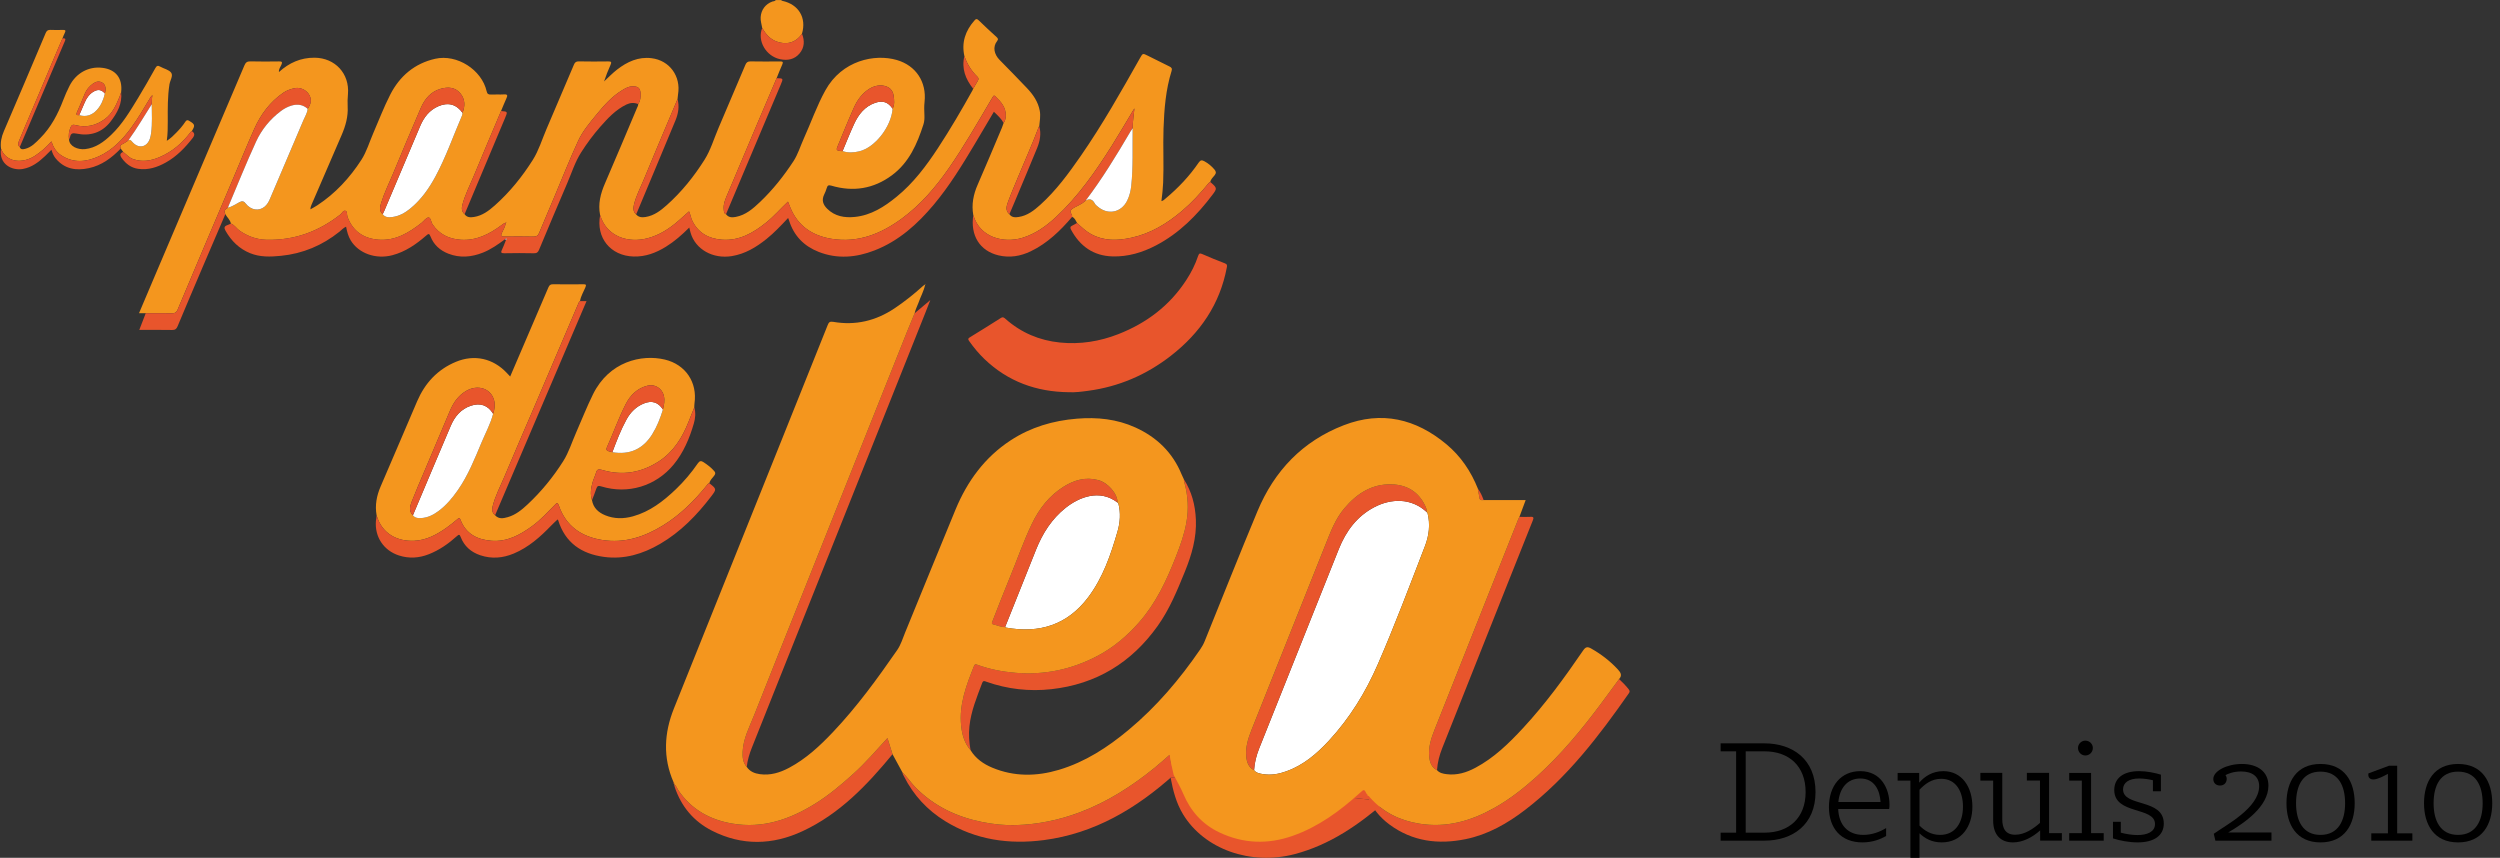
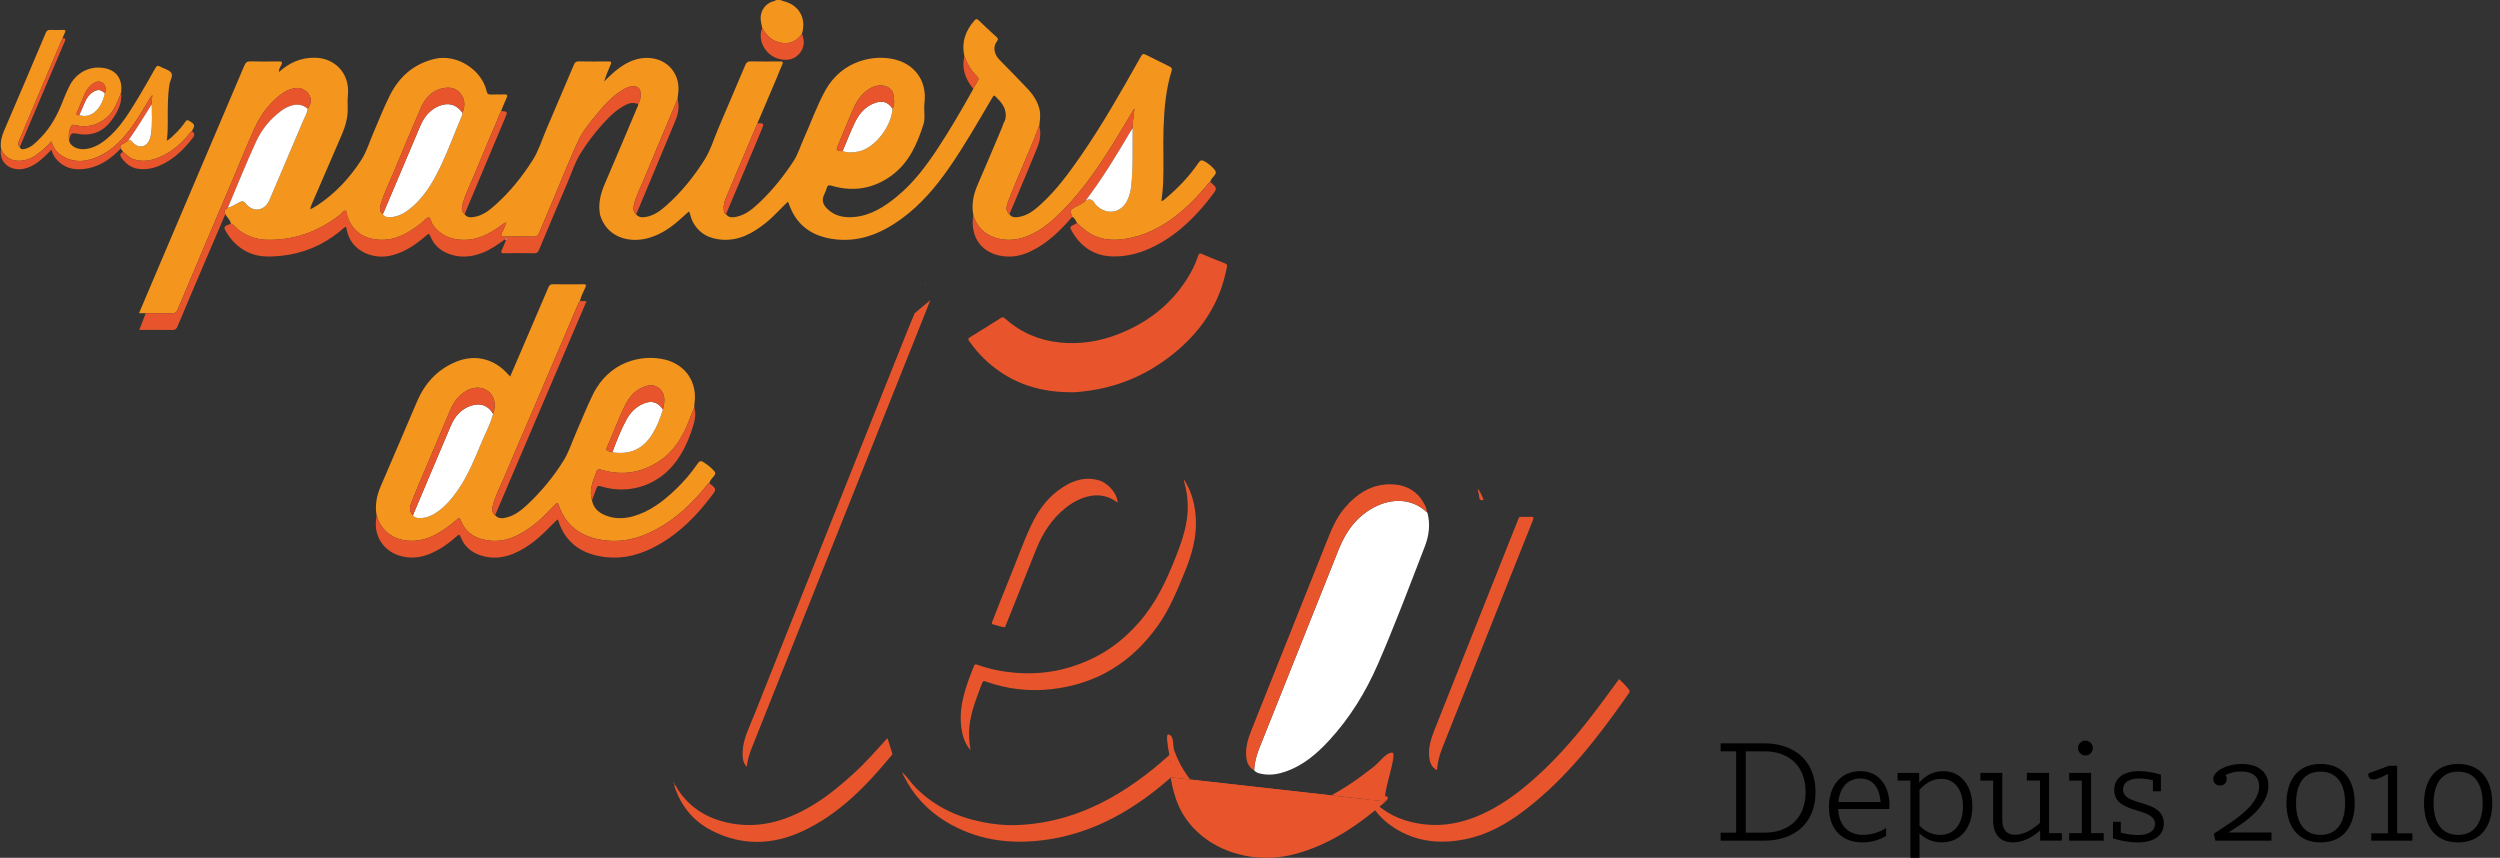
<svg xmlns="http://www.w3.org/2000/svg" version="1.1" id="Calque_1" x="0px" y="0px" width="751.132px" height="257.727px" viewBox="127.763 386.998 751.132 257.727">
  <rect x="127.763" y="386.998" width="751.132" height="257.727" fill="#333333" stroke="none" />
  <g>
    <path d="M644.728,637.174h4.657v-24.436h-4.657v-2.398h13.153c8.497,0,15.359,4.799,15.359,14.641   c0,9.793-6.863,14.592-15.359,14.592h-13.153V637.174z M657.929,637.174c7.393,0,12.337-4.465,12.337-12.193   c0-7.777-4.945-12.242-12.337-12.242h-5.665v24.436H657.929L657.929,637.174z" />
    <path d="M677.271,629.492c0-6.434,3.648-10.801,9.409-10.801c6.337,0,8.785,5.375,8.785,10.033c0,0.383,0,0.912-0.098,1.344   h-15.313c0.19,4.799,2.88,7.777,7.537,7.777c2.544,0,4.943-0.865,6.863-2.064v2.4c-1.774,1.008-4.128,1.92-7.104,1.92   C680.823,640.102,677.271,635.779,677.271,629.492z M680.104,627.955h12.673c-0.192-3.504-1.824-7.057-6.097-7.057   C682.791,620.898,680.488,623.828,680.104,627.955z" />
    <path d="M697.909,646.82h3.841v-25.297h-3.841v-2.305h6.48v2.928c1.632-1.873,3.983-3.457,7.249-3.457   c5.665,0,8.736,4.85,8.736,10.658c0,5.953-3.265,10.752-9.218,10.752c-2.928,0-5.041-1.152-6.672-2.736v9.457h4.417v2.305h-10.993   V646.82L697.909,646.82z M704.487,624.26v10.801c1.44,1.439,3.408,2.785,6.192,2.785c4.561,0,6.865-3.697,6.865-8.498   c0-4.367-1.97-8.354-6.529-8.354C708.038,620.994,706.071,622.629,704.487,624.26z" />
    <path d="M726.614,633.523v-12h-3.84v-2.305h6.577v13.922c0,2.783,1.008,4.656,3.889,4.656c2.832,0,5.424-1.777,7.44-3.555v-12.721   h-3.938v-2.303h6.673v18.096h3.842v2.256h-6.529v-3.07c-2.352,2.111-5.232,3.602-8.161,3.602   C728.918,640.102,726.614,637.893,726.614,633.523z" />
    <path d="M749.461,637.316h3.792v-15.793h-3.792v-2.305h6.575v18.098h3.792v2.256h-10.367V637.316z M754.31,609.521   c1.248,0,2.256,1.008,2.256,2.209c0,1.248-1.008,2.256-2.256,2.256c-1.2,0-2.208-1.008-2.208-2.256   C752.102,610.529,753.11,609.521,754.31,609.521z" />
    <path d="M762.613,638.9v-4.992h2.354v3.266c1.392,0.383,3.312,0.719,4.991,0.719c2.93,0,5.28-0.959,5.28-3.313   c0-5.279-12.241-2.734-12.241-10.225c0-3.457,2.594-5.666,7.489-5.666c2.304,0,4.8,0.529,6.529,1.057v4.992h-2.4v-3.313   c-1.15-0.287-2.784-0.527-4.128-0.527c-3.168,0-4.849,1.295-4.849,3.266c0,5.375,12.241,2.641,12.241,10.271   c0,3.6-2.881,5.664-7.873,5.664C767.509,640.102,764.677,639.572,762.613,638.9z" />
    <path d="M792.9,637.51c3.744-2.688,13.633-7.777,13.633-14.307c0-2.881-2.063-4.416-5.425-4.416c-2.4,0-3.984,0.721-4.704,1.104   c0.24,0.289,0.384,0.672,0.384,1.104c0,1.105-0.72,2.018-2.016,2.018c-1.344,0-2.016-0.912-2.016-1.969   c0-2.398,4.081-4.512,8.593-4.512c4.656,0,7.969,2.256,7.969,6.527c0,6.289-7.201,11.186-12.097,14.064h13.009v2.447h-16.85   L792.9,637.51z" />
    <path d="M814.74,628.342c0-6.436,2.979-11.811,10.227-11.811c7.296,0,10.271,5.375,10.271,11.811c0,6.336-2.977,11.76-10.271,11.76   C817.717,640.102,814.74,634.678,814.74,628.342z M832.357,628.342c0-5.33-2.063-9.506-7.392-9.506s-7.347,4.176-7.347,9.506   c0,5.23,2.018,9.504,7.347,9.504C830.293,637.846,832.357,633.572,832.357,628.342z" />
    <path d="M840.228,637.365h4.992v-17.857c-1.104,0.576-3.072,1.68-4.368,1.68c-1.104,0-1.68-0.672-1.488-1.824l6.192-2.303h2.448   v20.305h4.561v2.209h-12.337V637.365L840.228,637.365z" />
    <path d="M856.066,628.342c0-6.436,2.979-11.811,10.225-11.811c7.299,0,10.273,5.375,10.273,11.811   c0,6.336-2.977,11.76-10.273,11.76C859.043,640.102,856.066,634.678,856.066,628.342z M873.684,628.342   c0-5.33-2.063-9.506-7.393-9.506c-5.328,0-7.346,4.176-7.346,9.506c0,5.23,2.018,9.504,7.346,9.504   C871.618,637.846,873.684,633.572,873.684,628.342z" />
  </g>
  <g>
    <path fill="#F4961E" d="M356.772,395.414c-0.17-1.09-0.546-2.141-0.47-3.275c0.146-2.17,1.445-3.926,3.489-4.67   c0.351-0.127,0.803-0.053,1.043-0.445h1.68c0.053,0.182,0.195,0.207,0.358,0.244c4.87,1.07,7.258,5.094,5.847,9.846   c-1.935,2.906-4.871,3.367-7.614,2.365C359.085,398.738,357.814,397.199,356.772,395.414" />
    <path fill="#F4961E" d="M171.547,481.104h-2.019c1.662-3.916,3.261-7.691,4.865-11.463c8.938-20.984,17.88-41.967,26.792-62.963   c0.379-0.895,0.796-1.27,1.815-1.24c2.874,0.08,5.752,0.053,8.629,0.014c0.868-0.012,1.033,0.189,0.682,1.008   c-0.301,0.703-0.869,1.348-0.727,2.205c-0.052,0.008-0.104,0.018-0.156,0.023c0.019,0.004,0.041,0.02,0.054,0.014   c0.032-0.014,0.061-0.037,0.09-0.059c3.043-2.766,6.553-4.346,10.728-4.307c6.153,0.055,10.533,4.795,10.008,10.934   c-0.104,1.24-0.16,2.479-0.088,3.707c0.18,3.066-0.643,5.896-1.839,8.66c-3.011,6.955-6.013,13.914-9.021,20.871   c-0.17,0.395-0.334,0.791-0.324,1.385c0.688-0.4,1.396-0.773,2.063-1.211c5.437-3.568,9.763-8.271,13.251-13.674   c1.561-2.414,2.388-5.299,3.55-7.971c1.688-3.877,3.189-7.854,5.113-11.609c2.844-5.559,7.294-9.361,13.497-10.771   c6.521-1.479,13.993,3.271,15.469,9.766c0.18,0.781,0.498,1.016,1.276,0.975c1.314-0.066,2.642,0.047,3.955-0.039   c1.105-0.068,1.085,0.344,0.718,1.152c-0.576,1.27-1.09,2.568-1.631,3.855c-2.752,6.539-5.536,13.064-8.243,19.621   c-1.184,2.867-2.64,5.635-3.405,8.668c-0.26,1.029-0.136,1.957,0.704,2.699c0.706,1.025,1.771,0.992,2.794,0.836   c2.52-0.387,4.476-1.867,6.306-3.496c4.48-3.982,8.231-8.641,11.405-13.676c1.767-2.801,2.749-6.094,4.067-9.174   c2.765-6.457,5.528-12.916,8.26-19.389c0.303-0.723,0.646-1.031,1.479-1.018c2.958,0.064,5.918,0.051,8.876,0.01   c0.896-0.014,1.021,0.229,0.666,1.02c-0.729,1.623-1.383,3.275-1.952,4.994c1.304-1.205,2.507-2.469,3.885-3.539   c3.063-2.381,6.43-3.939,10.401-3.441c5.422,0.678,8.843,5.43,7.944,10.848c-0.076,0.471-0.105,0.945-0.157,1.424   c-0.723,1.717-1.443,3.436-2.164,5.152c-2.636,6.273-5.307,12.531-7.887,18.828c-1.054,2.574-2.394,5.041-3.049,7.77   c-0.244,1.018-0.278,2.053,0.616,2.854c0.778,0.98,1.844,1.004,2.933,0.826c2.518-0.414,4.467-1.906,6.288-3.529   c4.479-3.986,8.223-8.652,11.394-13.688c1.806-2.865,2.788-6.25,4.135-9.404c2.71-6.35,5.431-12.691,8.107-19.057   c0.325-0.779,0.712-1.078,1.575-1.063c2.957,0.059,5.916,0.041,8.874,0.01c0.796-0.008,0.989,0.168,0.64,0.941   c-0.609,1.342-1.13,2.725-1.688,4.088c-1.921,4.51-3.851,9.018-5.762,13.531c-2.968,7.008-5.921,14.021-8.884,21.033   c-0.685,1.613-1.462,3.199-1.236,5.041c0.064,0.521,0.06,1.057,0.677,1.271c0.758,1.035,1.849,1.016,2.916,0.813   c3.016-0.564,5.225-2.51,7.339-4.525c3.836-3.654,7.121-7.799,10.01-12.213c1.335-2.043,2.056-4.486,3.072-6.738   c2.186-4.836,3.934-9.875,6.498-14.525c5.002-9.063,14.852-11.064,21.467-9.15c5.789,1.674,9.016,6.643,8.346,12.59   c-0.146,1.303-0.105,2.635-0.041,3.949c0.047,0.969-0.006,1.938-0.293,2.824c-1.892,5.885-4.328,11.479-9.502,15.299   c-5.496,4.059-11.6,5.025-18.129,3.104c-0.885-0.262-1.188-0.102-1.424,0.709c-0.195,0.689-0.48,1.357-0.792,2.002   c-0.801,1.66-0.291,3.016,0.927,4.217c2.332,2.303,5.25,2.77,8.318,2.459c4.893-0.496,8.846-3.045,12.539-6.059   c5.05-4.111,8.898-9.254,12.441-14.648c3.705-5.646,7.104-11.479,10.392-17.371c0.076-0.139,0.116-0.295,0.173-0.443   c0.465-0.785,0.916-1.574,1.391-2.354c0.285-0.471,0.291-0.855-0.14-1.27c-1.809-1.734-3.062-3.828-3.889-6.186   c-0.896-4.066,0.284-7.545,2.962-10.623c0.473-0.539,0.743-0.707,1.357-0.098c1.727,1.715,3.539,3.338,5.326,4.986   c0.387,0.355,0.644,0.664,0.211,1.195c-1.436,1.777-0.901,4.049,0.729,5.701c2.771,2.813,5.536,5.635,8.253,8.5   c1.83,1.932,3.316,4.084,3.814,6.783c0.285,1.564-0.022,3.098-0.15,4.643c-0.053,0.059-0.127,0.107-0.152,0.18   c-1.855,5.002-4.078,9.854-6.102,14.787c-1.059,2.576-2.176,5.131-3.137,7.742c-0.453,1.23-0.892,2.611,0.412,3.717   c0.705,1.033,1.771,0.99,2.791,0.834c2.604-0.396,4.606-1.955,6.483-3.646c4.754-4.287,8.513-9.416,12.136-14.641   c6.565-9.461,12.203-19.484,17.86-29.5c0.805-1.424,0.805-1.422,2.271-0.688c2.18,1.088,4.35,2.191,6.539,3.25   c0.641,0.309,0.889,0.604,0.648,1.367c-1.75,5.615-2.213,11.408-2.418,17.254c-0.189,5.432,0.123,10.859-0.113,16.289   c-0.08,1.834-0.277,3.654-0.521,5.563c0.604-0.148,0.947-0.543,1.325-0.859c3.757-3.145,7.106-6.674,9.868-10.727   c0.543-0.799,0.979-0.807,1.732-0.395c1.18,0.643,2.17,1.479,3.029,2.496c0.479,0.57,0.549,1.031,0.051,1.68   c-0.498,0.646-1.181,1.201-1.34,2.076c-0.257,0.043-0.398,0.215-0.557,0.408c-2.424,2.971-5.004,5.781-7.938,8.266   c-4.5,3.807-9.41,6.791-15.258,8.051c-4.156,0.895-8.202,1.023-12.075-1.111c-1.598-0.879-2.876-2.125-4.191-3.34   c-0.395-0.688-0.648-1.49-1.479-1.826c-0.028-0.232,0.021-0.523-0.101-0.691c-0.771-1.066-0.209-1.586,0.727-2.088   c1.107-0.6,2.298-1.072,3.251-1.938c0.063-0.063,0.13-0.127,0.192-0.189l-0.018,0.02c1.268-0.744,2.121-0.316,2.77,0.912   c0.195,0.369,0.588,0.65,0.922,0.934c3.035,2.58,7.055,1.73,8.803-1.855c0.674-1.381,1.037-2.854,1.203-4.365   c0.633-5.777,0.346-11.578,0.438-17.371c-0.004-1.883,0.334-3.744,0.537-5.971c-0.271,0.432-0.354,0.555-0.432,0.682   c-2.117,3.516-4.177,7.064-6.362,10.537c-4.869,7.734-10.086,15.213-16.83,21.479c-2.938,2.729-6.162,5.029-10.076,6.217   c-5.43,1.646-12.748,0.027-14.719-6.865c-0.56-3.178,0.025-6.158,1.313-9.098c2.5-5.701,4.889-11.451,7.314-17.186   c0.188-0.438,0.323-0.896,0.483-1.348c0.435-0.646,0.63-1.357,0.653-2.137c0.085-2.59-1.469-4.285-3.163-5.916   c-0.267-0.26-0.466-0.254-0.655,0.072c-0.2,0.348-0.423,0.68-0.625,1.021c-4.069,6.906-8.043,13.871-12.623,20.465   c-4.007,5.77-8.527,11.066-14.225,15.229c-6.246,4.563-13.105,7.328-21.021,6.055c-5.759-0.928-10.158-3.832-12.436-9.439   c-0.229-0.561-0.448-1.125-0.694-1.74c-2.281,2.135-4.23,4.426-6.578,6.303c-3.885,3.109-8.054,5.521-13.271,5.129   c-3.902-0.295-7.009-1.93-8.851-5.576c-0.467-0.926-0.579-1.959-1.024-2.932c-1.089,0.967-2.12,1.896-3.165,2.811   c-2.735,2.396-5.754,4.338-9.293,5.268c-5.724,1.498-12.254-0.342-14.262-6.979c-0.669-3.355,0.14-6.451,1.473-9.525   c3.264-7.533,6.428-15.111,9.628-22.676c0.152-0.359,0.381-0.705,0.34-1.127c0.641-0.93,0.76-2.014,0.729-3.072   c-0.05-1.723-0.814-2.348-2.532-2.264c-1.16,0.059-2.129,0.619-3.083,1.205c-3.075,1.889-5.43,4.564-7.674,7.307   c-2.017,2.459-4.117,4.943-5.452,7.824c-2.477,5.348-4.639,10.836-6.933,16.268c-1.61,3.816-3.242,7.625-4.826,11.451   c-0.341,0.822-0.812,1.109-1.711,1.092c-2.913-0.063-5.83-0.043-8.745-0.012c-0.9,0.012-1.154-0.188-0.735-1.088   c0.45-0.965,1.015-1.898,1.178-2.982c0.057-0.092,0.114-0.182,0.163-0.271c0.004-0.008-0.054-0.045-0.083-0.068   c-0.041,0.102-0.083,0.201-0.124,0.305c-0.5,0.066-0.854,0.387-1.241,0.674c-3.661,2.715-7.581,4.732-12.326,4.383   c-3.481-0.258-6.363-1.627-8.374-4.598c-0.478-0.705-0.53-2.09-1.241-2.078c-0.712,0.016-1.39,1.068-2.108,1.631   c-3.771,2.938-7.76,5.389-12.81,5.041c-4.571-0.316-7.854-2.584-9.425-6.896c-0.227-0.619,0.049-1.617-0.643-1.803   c-0.63-0.168-1.02,0.752-1.54,1.16c-6.503,5.104-13.823,7.771-22.146,7.563c-2.976-0.076-5.588-1.035-8.023-2.697   c-0.959-0.652-1.532-1.752-2.664-2.17c-0.214-1.15-1.167-1.865-1.676-2.844c-0.512-0.93-0.073-1.488,0.739-1.902   c1.255-0.313,2.31-1.057,3.432-1.639c0.813-0.422,1.255-0.486,1.922,0.354c1.627,2.047,3.969,2.367,5.679,0.979   c0.765-0.619,1.236-1.441,1.616-2.336c3.355-7.881,6.733-15.752,10.064-23.643c0.474-1.123,1.174-2.178,1.276-3.443   c1.005-1.402,1.375-2.852,0.347-4.422c-0.855-1.307-2.601-2.107-4.143-1.809c-1.258,0.246-2.463,0.662-3.533,1.398   c-3.989,2.752-6.771,6.51-8.719,10.867c-2.225,4.984-4.277,10.045-6.411,15.068c-2.834,6.678-5.676,13.35-8.506,20.023   c-2.721,6.424-5.441,12.844-8.132,19.275c-0.334,0.797-0.812,1.035-1.644,1.02C176.823,481.072,174.185,481.104,171.547,481.104    M380.919,432.391c1.633,0.58,3.293,0.465,4.931,0.092c4.764-1.09,9.664-7.338,10.106-12.818c0.64-1.24,0.498-2.58,0.313-3.863   c-0.131-0.92-0.51-1.822-1.392-2.414c-1.545-1.037-3.85-0.951-5.748,0.188c-2.287,1.373-3.771,3.434-4.819,5.777   c-1.706,3.813-3.261,7.695-4.869,11.551c-0.483,1.162-0.397,1.297,0.878,1.475C380.518,432.402,380.721,432.387,380.919,432.391    M266.729,420.896c0.822-2.059,0.808-4.066-0.641-5.832c-1.541-1.883-3.646-2-5.798-1.424c-3.064,0.816-4.915,3.07-6.109,5.813   c-2.848,6.543-5.584,13.137-8.331,19.723c-1.226,2.941-2.66,5.805-3.6,8.857c-0.351,1.129-0.621,2.357,0.49,3.32   c0.762,1.021,1.86,0.992,2.932,0.852c2.083-0.277,3.841-1.289,5.437-2.607c3.198-2.643,5.545-5.967,7.49-9.572   c3.172-5.879,5.345-12.201,7.984-18.314C266.689,421.465,266.683,421.17,266.729,420.896" />
    <path fill="#F4961E" d="M276.517,541.813c1.098,1.215,2.469,0.939,3.771,0.572c2.371-0.664,4.236-2.195,5.992-3.836   c4.139-3.867,7.708-8.246,10.718-13.006c1.642-2.604,2.579-5.646,3.829-8.494c1.697-3.871,3.246-7.814,5.115-11.602   c4.864-9.846,14.583-12.066,21.545-10.424c6.258,1.48,9.854,6.848,8.939,13.172c-0.056,0.396-0.041,0.795-0.059,1.193   c-0.571,1.436-1.146,2.869-1.715,4.305c-1.896,4.799-4.536,9.074-8.959,11.939c-5.252,3.402-10.949,4.354-17.001,2.566   c-0.988-0.293-1.534-0.301-1.843,0.807c-0.266,0.955-0.739,1.852-1.014,2.805c-0.52,1.793-0.815,3.613-0.207,5.457   c0.386,2.334,1.928,3.701,3.973,4.545c2.723,1.121,5.538,1.094,8.337,0.318c5.075-1.412,9.103-4.527,12.831-8.082   c2.493-2.377,4.707-5.002,6.659-7.836c0.552-0.803,1.008-0.818,1.743-0.332c1.172,0.771,2.282,1.604,3.204,2.676   c0.376,0.438,0.366,0.771,0.047,1.254c-0.52,0.783-1.349,1.373-1.529,2.375c-0.409,0.047-0.565,0.373-0.796,0.656   c-3.782,4.684-8.016,8.885-13.179,12.051c-5.587,3.426-11.571,5.396-18.202,4.346c-6.242-0.986-10.904-4.137-13.04-10.344   c-0.367-1.064-0.636-0.781-1.207-0.207c-2.223,2.234-4.338,4.586-6.912,6.447c-3.623,2.621-7.472,4.693-12.119,4.336   c-4.252-0.326-7.693-2.033-9.315-6.307c-0.238-0.625-0.404-0.631-0.883-0.229c-1.099,0.922-2.204,1.842-3.374,2.666   c-2.903,2.043-6.007,3.703-9.639,3.873c-4.898,0.232-9.662-1.938-11.306-7.627c-0.555-3.053,0.008-5.928,1.231-8.754   c3.68-8.5,7.289-17.031,10.946-25.541c2.34-5.441,6.1-9.529,11.619-11.832c5.571-2.324,11.196-1.064,15.33,3.342   c0.297,0.316,0.596,0.631,1,1.061c1.36-3.17,2.672-6.232,3.988-9.297c2.506-5.83,5.026-11.652,7.503-17.496   c0.299-0.705,0.662-0.938,1.414-0.928c3.039,0.043,6.079,0.037,9.119,0.006c0.727-0.008,0.891,0.139,0.597,0.855   c-0.57,1.393-1.396,2.689-1.646,4.211c-0.308,0.164-0.394,0.463-0.521,0.764c-1.459,3.449-2.939,6.893-4.409,10.334   c-2.924,6.855-5.838,13.711-8.768,20.564c-2.993,6.998-6.045,13.971-8.981,20.992c-1.257,3.008-2.817,5.9-3.602,9.098   C275.503,540.229,275.665,541.131,276.517,541.813 M311.741,522.865c5.204,0.879,9.221-0.943,11.993-5.4   c1.435-2.305,2.406-4.83,3.21-7.418c0.341-1.35,0.605-2.684,0.286-4.098c-0.501-2.213-2.659-3.635-4.864-3.094   c-3.132,0.768-5.217,2.844-6.622,5.596c-2.141,4.186-3.692,8.637-5.633,12.91c-0.313,0.693-0.086,1.059,0.593,1.236   C311.049,522.689,311.396,522.775,311.741,522.865 M251.818,541.82c0.68,0.877,1.655,0.896,2.61,0.826   c1.937-0.137,3.597-1,5.125-2.137c2.304-1.713,4.111-3.887,5.748-6.225c3.145-4.484,5.131-9.549,7.23-14.551   c1.174-2.787,2.637-5.463,3.394-8.418c0.475-1.336,0.653-2.715,0.279-4.088c-0.977-3.572-4.956-4.822-8.445-2.742   c-2.38,1.418-3.812,3.547-4.854,6.029c-2.515,5.984-5.058,11.959-7.585,17.938c-1.301,3.082-2.647,6.146-3.858,9.266   C250.935,539.074,250.498,540.563,251.818,541.82" />
    <path fill="#E8552C" d="M448.847,504.838c-9.689-0.109-18.229-3.184-25.297-9.953c-1.734-1.66-3.26-3.514-4.646-5.479   c-0.341-0.48-0.291-0.727,0.201-1.027c3.128-1.93,6.256-3.857,9.354-5.834c0.647-0.414,0.977-0.121,1.425,0.275   c4.662,4.139,10.173,6.461,16.313,7.088c6.036,0.617,11.932-0.305,17.602-2.527c8.438-3.313,15.366-8.531,20.354-16.184   c1.488-2.281,2.729-4.705,3.586-7.293c0.271-0.814,0.545-0.873,1.26-0.563c2.24,0.969,4.492,1.918,6.775,2.773   c0.676,0.256,0.715,0.574,0.607,1.146c-2.07,11.143-8.055,19.83-16.877,26.676c-7.338,5.691-15.603,9.258-24.842,10.484   C452.732,504.68,450.807,504.939,448.847,504.838" />
    <path fill="#F4961E" d="M164.774,432.635c-0.246-0.332-0.49-0.666-0.736-0.998c-0.306-0.652-0.134-1.063,0.552-1.361   c0.563-0.248,1.063-0.645,1.592-0.975c0.124-0.064,0.285-0.098,0.261-0.293l-0.021,0.021c0.562-0.1,0.811,0.289,1.132,0.652   c1.854,2.104,4.378,1.598,5.262-1.055c0.174-0.523,0.273-1.078,0.352-1.625c0.401-2.893,0.194-5.801,0.196-8.701   c0.042-0.906,0.02-1.813,0.2-2.727c-0.299,0.244-0.491,0.494-0.65,0.766c-1.82,3.041-3.6,6.107-5.691,8.979   c-2.617,3.592-5.635,6.754-9.727,8.629c-3.803,1.742-7.654,2.146-11.386-0.316c-1.479-0.979-2.337-2.414-2.895-4.154   c-1.577,1.768-3.209,3.215-5.062,4.404c-3.557,2.285-8.528,2.037-10.082-2.211c-0.236-1.83,0.111-3.529,0.85-5.238   c4.231-9.82,8.405-19.668,12.573-29.516c0.294-0.695,0.667-0.973,1.425-0.936c1.235,0.063,2.479,0.037,3.718,0.008   c0.697-0.018,1.004,0.113,0.603,0.863c-0.279,0.525-0.467,1.1-0.694,1.652c-0.413,0.947-0.834,1.893-1.237,2.844   c-2.747,6.479-5.489,12.963-8.234,19.443c-1.146,2.711-2.324,5.406-3.432,8.135c-0.292,0.721-0.771,1.541,0.054,2.275   c0.317,0.82,0.973,0.68,1.595,0.529c1.93-0.465,3.205-1.871,4.53-3.195c3.263-3.254,5.318-7.229,6.946-11.477   c0.556-1.449,1.178-2.883,1.886-4.264c1.973-3.854,5.745-5.904,9.827-5.42c4.084,0.48,6.156,3.143,5.683,7.295   c-0.196,0.561-0.364,1.133-0.594,1.682c-0.999,2.398-2.063,4.76-4.237,6.375c-2.709,2.012-5.7,2.721-8.993,1.834   c-0.713-0.193-1.048-0.035-1.359,0.656c-0.546,1.213-0.659,2.439-0.481,3.727c0.114,2.002,2.604,3.1,4.839,2.855   c3.191-0.352,5.611-2.164,7.84-4.287c3.367-3.211,5.702-7.189,8.095-11.107c1.789-2.93,3.475-5.924,5.153-8.918   c0.394-0.703,0.723-0.9,1.463-0.473c1.103,0.641,2.63,0.912,3.298,1.834c0.665,0.918-0.322,2.307-0.51,3.502   c-0.575,3.654-0.521,7.328-0.508,11.004c0.006,1.916-0.001,3.832-0.292,5.957c1.204-0.754,2.049-1.625,2.893-2.488   c0.98-1,1.905-2.055,2.668-3.229c0.339-0.521,0.659-0.627,1.154-0.291c0.064,0.045,0.135,0.086,0.204,0.127   c1.539,0.912,1.623,1.32,0.604,2.947c-0.123,0.1-0.271,0.178-0.364,0.299c-2.48,3.322-5.555,5.938-9.379,7.555   c-2.534,1.072-5.179,1.527-7.903,0.564C166.528,434.363,165.734,433.396,164.774,432.635 M159.271,415.094   c0.424-1.412,0.198-2.57-0.611-3.152c-1.057-0.758-2.098-0.434-2.995,0.211c-1.039,0.746-1.881,1.721-2.393,2.93   c-0.787,1.869-1.524,3.762-2.371,5.604c-0.396,0.867-0.024,0.953,0.666,0.916c2.088,0.625,3.851,0,5.272-1.533   C158.133,418.672,158.854,416.945,159.271,415.094" />
    <path fill="#E8552C" d="M279.734,453.996c-0.164,1.084-0.729,2.021-1.179,2.984c-0.419,0.9-0.165,1.098,0.736,1.088   c2.915-0.033,5.832-0.051,8.746,0.01c0.897,0.021,1.37-0.268,1.71-1.09c1.584-3.828,3.215-7.637,4.827-11.453   c2.294-5.43,4.454-10.92,6.931-16.266c1.335-2.881,3.437-5.365,5.453-7.824c2.245-2.742,4.598-5.418,7.673-7.307   c0.954-0.586,1.923-1.148,3.083-1.205c1.718-0.084,2.484,0.541,2.533,2.264c0.028,1.061-0.089,2.146-0.73,3.07   c-1.215-0.502-2.402-0.418-3.574,0.148c-3.172,1.535-5.521,4.051-7.793,6.635c-2.139,2.434-4.065,5.037-5.804,7.77   c-1.828,2.877-2.831,6.15-4.171,9.256c-2.859,6.631-5.653,13.287-8.44,19.947c-0.316,0.76-0.68,1.086-1.558,1.068   c-2.957-0.066-5.917-0.068-8.874-0.004c-1.086,0.023-1.099-0.289-0.693-1.125c0.453-0.93,0.79-1.912,1.179-2.875   c0.141-0.135,0.239-0.275,0.106-0.475c-0.109,0.076-0.222,0.152-0.333,0.23c-2.128,1.553-4.262,3.092-6.74,4.068   c-3.42,1.352-6.865,1.662-10.355,0.303c-2.497-0.975-4.371-2.646-5.354-5.164c-0.387-0.994-0.657-0.83-1.325-0.25   c-3.002,2.604-6.228,4.844-10.153,5.881c-4.921,1.301-10.107-0.529-12.488-4.441c-0.758-1.244-1.119-2.623-1.398-4.135   c-0.854,0.367-1.386,1.025-2.015,1.527c-5.154,4.113-10.977,6.57-17.558,7.23c-3.15,0.316-6.266,0.432-9.274-0.797   c-3.28-1.338-5.637-3.678-7.376-6.723c-0.485-0.855-0.434-1.365,0.531-1.695c0.374-0.127,0.729-0.316,1.09-0.479   c1.133,0.416,1.706,1.516,2.665,2.168c2.438,1.662,5.049,2.621,8.023,2.695c8.325,0.209,15.645-2.457,22.147-7.561   c0.521-0.408,0.909-1.328,1.539-1.16c0.691,0.184,0.416,1.184,0.644,1.803c1.569,4.313,4.853,6.578,9.424,6.896   c5.05,0.348,9.037-2.105,12.81-5.041c0.722-0.564,1.396-1.615,2.108-1.629c0.711-0.016,0.765,1.371,1.242,2.076   c2.01,2.971,4.892,4.34,8.374,4.598c4.746,0.352,8.666-1.668,12.325-4.383c0.389-0.287,0.742-0.605,1.241-0.676L279.734,453.996z" />
    <g>
      <path fill="#E8552C" d="M544.084,627.799C543.044,625.125,545.88,626.236,544.084,627.799    c-8.069,7.006-16.735,13.02-27.293,15.809c-13.229,3.498-27.171-1.42-33.569-11.936c-2.038-3.35-3.008-7.055-3.767-11.119" />
      <path fill="#E8552C" d="M479.455,620.553c1.398-1.1-2.294-13.332-0.601-12.881c1.857,0.49,1.119,3.18,1.726,4.848    c4.225,11.586,13.049,17.682,25.335,18.533c13.573,0.936,24.294-5.652,34.437-13.551c1.935-1.512,3.753-4.344,5.666-4.379    c1.912-0.037-3.215,12.777-1.933,14.676" />
    </g>
-     <path fill="#E8552C" d="M308.078,451.598c2.006,6.639,8.538,8.479,14.26,6.979c3.539-0.928,6.557-2.871,9.293-5.266   c1.045-0.914,2.076-1.844,3.165-2.813c0.447,0.975,0.559,2.008,1.024,2.932c1.842,3.646,4.946,5.283,8.851,5.578   c5.217,0.395,9.386-2.02,13.271-5.129c2.348-1.877,4.297-4.168,6.578-6.305c0.246,0.617,0.466,1.184,0.694,1.742   c2.278,5.605,6.677,8.51,12.436,9.439c7.916,1.273,14.776-1.492,21.021-6.057c5.697-4.16,10.218-9.459,14.225-15.229   c4.58-6.592,8.555-13.559,12.623-20.463c0.202-0.346,0.425-0.678,0.625-1.021c0.191-0.33,0.391-0.332,0.657-0.076   c1.692,1.633,3.247,3.33,3.163,5.916c-0.025,0.779-0.223,1.492-0.655,2.141c-0.71-1.32-1.797-2.309-2.933-3.387   c-1.965,3.318-3.875,6.588-5.82,9.836c-3.736,6.24-7.527,12.449-12.212,18.045c-4.931,5.887-10.537,10.943-17.822,13.777   c-5.54,2.152-11.178,2.66-16.829,0.426c-4.412-1.742-7.435-4.855-8.857-9.438c-0.067-0.215-0.157-0.422-0.276-0.738   c-2.116,2.252-4.161,4.438-6.499,6.313c-3.087,2.479-6.398,4.479-10.397,5.143c-5.685,0.939-10.941-1.996-12.409-6.99   c-0.144-0.479-0.249-0.971-0.403-1.582c-2.217,2.211-4.465,4.184-7.021,5.766c-2.975,1.836-6.132,3.041-9.709,2.934   C311.175,463.861,306.777,458.426,308.078,451.598" />
    <path fill="#E8552C" d="M419.372,612.396c-1.872-2.133-2.577-4.732-2.847-7.457c-0.627-6.383,1.604-12.162,3.908-17.918   c0.205-0.506,0.465-0.479,0.924-0.313c3.724,1.346,7.559,2.104,11.515,2.43c8.702,0.721,16.874-1.008,24.567-5.041   c4.818-2.525,8.897-5.98,12.502-10.063c5.143-5.816,8.326-12.686,11.125-19.801c1.344-3.414,2.574-6.846,3.188-10.488   c0.652-3.877,0.447-7.68-0.563-11.457c-0.113-0.426-0.252-0.838-0.225-1.285c2.364,3.691,3.422,7.775,3.604,12.117   c0.236,5.471-1.246,10.559-3.279,15.566c-2.307,5.664-4.602,11.314-8.174,16.338c-7.863,11.057-18.464,17.551-31.992,19.043   c-6.636,0.732-13.146-0.006-19.467-2.227c-0.506-0.178-0.972-0.498-1.295,0.359c-1.601,4.256-3.356,8.455-3.832,13.047   C418.785,607.658,418.939,610.029,419.372,612.396" />
    <path fill="#E8552C" d="M240.924,541.852c1.645,5.688,6.406,7.857,11.306,7.629c3.631-0.17,6.734-1.83,9.639-3.875   c1.17-0.824,2.275-1.742,3.374-2.664c0.479-0.404,0.645-0.396,0.883,0.227c1.622,4.271,5.063,5.98,9.315,6.309   c4.647,0.354,8.496-1.717,12.119-4.338c2.574-1.861,4.689-4.213,6.912-6.447c0.571-0.574,0.84-0.855,1.207,0.209   c2.136,6.205,6.798,9.354,13.04,10.342c6.631,1.051,12.615-0.918,18.202-4.344c5.163-3.166,9.396-7.367,13.179-12.051   c0.229-0.283,0.387-0.609,0.796-0.656c2.206,1.738,2.205,1.779,0.542,3.959c-4.301,5.635-9.177,10.662-15.354,14.264   c-5.196,3.029-10.751,4.725-16.829,3.906c-6.776-0.912-11.691-4.242-13.791-11.041c-0.022-0.07-0.089-0.129-0.16-0.225   c-0.643,0.611-1.306,1.201-1.92,1.84c-3.288,3.418-6.799,6.541-11.24,8.406c-3.276,1.377-6.64,1.676-10.054,0.533   c-2.803-0.938-4.86-2.729-5.928-5.52c-0.302-0.785-0.509-0.791-1.093-0.264c-2.537,2.285-5.303,4.234-8.51,5.484   c-2.924,1.143-5.892,1.33-8.908,0.363c-4.597-1.475-7.347-5.578-6.941-10.387C240.757,542.957,240.852,542.406,240.924,541.852" />
    <path fill="#E8552C" d="M538.635,626.084c0.416-0.068,0.521,0.293,0.727,0.521c3.979,4.486,9.021,6.938,14.895,7.877   c8.092,1.291,15.441-0.801,22.432-4.721c4.686-2.627,8.863-5.908,12.84-9.504c7.246-6.557,13.438-14.023,19.252-21.834   c1.826-2.457,3.633-4.932,5.447-7.396c0.996,0.98,2.021,1.938,2.869,3.061c0.285,0.377,0.432,0.682,0.1,1.154   c-9.02,12.912-18.543,25.381-31.178,35.066c-5.367,4.113-11.189,7.445-17.9,8.813c-8.207,1.678-15.992,0.717-22.9-4.404   C542.213,632.492,539.916,629.656,538.635,626.084" />
    <path fill="#E8552C" d="M352.126,617.408c-1.187-1.313-1.313-2.934-1.237-4.568c0.181-3.967,2.051-7.416,3.466-10.992   c5.092-12.865,10.237-25.707,15.361-38.559c5.125-12.852,10.249-25.699,15.374-38.553c5.11-12.811,10.22-25.625,15.336-38.436   c0.695-1.736,1.43-3.457,2.146-5.188c1.495-1.254,2.989-2.508,4.708-3.951c-0.604,1.539-1.105,2.854-1.628,4.158   c-15.142,37.953-30.28,75.904-45.425,113.857c-2.174,5.447-4.347,10.896-6.517,16.35   C352.953,613.428,352.34,615.363,352.126,617.408" />
    <path fill="#E8552C" d="M398.942,619.119c1.474,1.396,2.554,3.123,3.987,4.566c5.543,5.561,12.281,8.758,19.888,10.285   c3.364,0.674,6.778,1.045,10.204,0.936c6.533-0.207,12.861-1.496,18.999-3.783c8.362-3.113,15.75-7.854,22.636-13.436   c1.479-1.199,2.889-2.488,4.539-3.918c0.211,2.197,0.797,4.115,1.207,6.074c-11.217,10.072-23.768,17.566-38.994,19.563   c-10.455,1.369-20.487-0.045-29.644-5.68c-5.398-3.324-9.563-7.816-12.415-13.502C399.173,619.877,398.916,619.551,398.942,619.119   " />
    <path fill="#E8552C" d="M330.302,622.629c0.654,0.404,0.834,1.15,1.228,1.738c3.905,5.824,9.496,8.932,16.274,10.084   c9.159,1.559,17.293-1.266,24.927-6.02c4.138-2.576,7.847-5.701,11.454-8.979c3.609-3.27,6.783-6.936,10.22-10.695   c0.532,1.705,1.022,3.273,1.517,4.848c-7.646,9.277-15.871,17.92-26.987,23.102c-9.047,4.219-18.223,4.463-27.245-0.115   c-5.512-2.801-9.241-7.264-11.214-13.148C330.387,623.182,330.358,622.9,330.302,622.629" />
    <path fill="#E8552C" d="M559.518,618.404c-1.674-0.816-2.174-2.369-2.348-4.023c-0.299-2.857,0.562-5.51,1.604-8.123   c5.563-13.957,11.104-27.926,16.652-41.889c2.824-7.107,5.652-14.221,8.484-21.326c0.104-0.264,0.246-0.506,0.369-0.758   c1.078,0.008,2.16,0.078,3.232-0.002c1.115-0.084,1.117,0.271,0.752,1.176c-2.451,6.061-4.854,12.141-7.27,18.217   c-6.643,16.707-13.279,33.414-19.92,50.123C560.234,613.924,559.668,616.113,559.518,618.404" />
    <path fill="#E8552C" d="M171.547,481.104c2.637,0,5.273-0.029,7.912,0.018c0.832,0.016,1.309-0.225,1.643-1.021   c2.69-6.436,5.411-12.854,8.132-19.273c2.831-6.678,5.675-13.35,8.508-20.023c2.133-5.025,4.187-10.086,6.409-15.07   c1.947-4.357,4.729-8.113,8.721-10.865c1.069-0.738,2.274-1.152,3.531-1.398c1.542-0.301,3.287,0.5,4.144,1.807   c1.029,1.57,0.658,3.02-0.346,4.422c-1.408-1.27-3.031-1.496-4.806-0.984c-1.204,0.346-2.287,0.938-3.282,1.688   c-3.225,2.43-5.745,5.531-7.402,9.133c-3.015,6.551-5.687,13.258-8.5,19.896c-0.813,0.414-1.251,0.975-0.74,1.902   c-2.232,5.199-4.474,10.396-6.694,15.604c-2.564,6.018-5.129,12.035-7.647,18.07c-0.339,0.813-0.727,1.148-1.646,1.131   c-3.234-0.063-6.474-0.023-9.872-0.023C170.276,484.383,170.913,482.742,171.547,481.104" />
    <path fill="#E8552C" d="M420.197,451.596c1.975,6.895,9.289,8.512,14.72,6.867c3.913-1.188,7.138-3.488,10.075-6.219   c6.744-6.264,11.961-13.74,16.83-21.479c2.188-3.471,4.245-7.021,6.362-10.537c0.076-0.127,0.158-0.25,0.432-0.682   c-0.203,2.229-0.541,4.088-0.537,5.971c-0.223,0.326-0.463,0.639-0.66,0.979c-4.178,7.129-8.478,14.178-13.475,20.771l0.021-0.021   c-0.066,0.064-0.133,0.129-0.197,0.191c-0.952,0.863-2.141,1.338-3.25,1.936c-0.934,0.504-1.496,1.021-0.725,2.092   c0.119,0.166,0.068,0.459,0.098,0.689c-3.551,4.162-7.438,7.936-12.438,10.346c-3.079,1.482-6.313,2.021-9.675,1.225   C422.132,462.385,419.247,457.727,420.197,451.596" />
    <path fill="#E8552C" d="M451.367,453.982c1.314,1.215,2.6,2.461,4.191,3.34c3.873,2.135,7.918,2.006,12.075,1.111   c5.848-1.26,10.758-4.244,15.258-8.051c2.936-2.482,5.516-5.295,7.938-8.266c0.158-0.193,0.305-0.365,0.559-0.41   c0.064,0.041,0.143,0.074,0.201,0.129c1.877,1.654,1.896,1.795,0.42,3.744c-4.656,6.146-9.998,11.529-16.91,15.146   c-4.092,2.143-8.447,3.445-13.094,3.311c-5.708-0.164-9.764-3.053-12.437-8.02c-0.308-0.574-0.304-0.934,0.333-1.225   C450.407,454.563,450.882,454.258,451.367,453.982" />
    <path fill="#E8552C" d="M305.631,537.271c-0.609-1.844-0.313-3.664,0.207-5.457c0.272-0.953,0.748-1.852,1.013-2.807   c0.31-1.105,0.854-1.098,1.844-0.807c6.051,1.789,11.749,0.836,17-2.564c4.424-2.865,7.063-7.143,8.96-11.939   c0.568-1.436,1.144-2.871,1.715-4.307c0.467,1.631,0.314,3.287-0.142,4.848c-1.305,4.469-3.085,8.732-6.089,12.373   c-5.322,6.449-13.718,8.99-21.717,6.531c-0.833-0.256-1.211-0.188-1.487,0.66C306.553,534.977,306.07,536.117,305.631,537.271" />
    <path fill="#E8552C" d="M276.517,541.813c-0.852-0.684-1.014-1.586-0.769-2.584c0.781-3.193,2.345-6.09,3.602-9.098   c2.938-7.021,5.988-13.994,8.981-20.992c2.931-6.852,5.845-13.707,8.769-20.563c1.469-3.443,2.949-6.887,4.409-10.336   c0.127-0.301,0.212-0.6,0.521-0.764h1.959C294.796,499.004,285.657,520.408,276.517,541.813" />
    <path fill="#E8552C" d="M128.071,431.672c1.554,4.248,6.525,4.494,10.083,2.211c1.853-1.189,3.482-2.639,5.061-4.404   c0.558,1.74,1.414,3.174,2.895,4.152c3.73,2.465,7.584,2.061,11.386,0.318c4.093-1.875,7.108-5.037,9.727-8.629   c2.093-2.873,3.871-5.938,5.691-8.979c0.159-0.271,0.353-0.521,0.651-0.768c-0.183,0.912-0.159,1.82-0.2,2.729   c-2.288,3.592-4.438,7.271-6.941,10.727l0.021-0.02c-0.087,0.098-0.175,0.193-0.262,0.293c-0.528,0.33-1.027,0.727-1.591,0.973   c-0.687,0.301-0.856,0.711-0.553,1.363c-2.688,2.77-5.703,5.047-9.557,5.879c-3.822,0.828-7.327,0.309-9.992-2.922   c-0.585-0.709-0.954-1.547-1.271-2.598c-0.706,0.699-1.301,1.318-1.927,1.908c-1.91,1.799-3.952,3.363-6.636,3.854   C131.41,438.352,127.336,436.369,128.071,431.672" />
-     <path fill="#E8552C" d="M345.897,451.359c-0.617-0.215-0.611-0.75-0.677-1.271c-0.226-1.842,0.553-3.428,1.236-5.041   c2.963-7.012,5.916-14.025,8.884-21.035c1.911-4.516,3.841-9.021,5.762-13.527c2.038,0.051,2.039,0.051,1.237,1.949   C356.858,425.408,351.378,438.385,345.897,451.359" />
+     <path fill="#E8552C" d="M345.897,451.359c-0.617-0.215-0.611-0.75-0.677-1.271c-0.226-1.842,0.553-3.428,1.236-5.041   c2.963-7.012,5.916-14.025,8.884-21.035c2.038,0.051,2.039,0.051,1.237,1.949   C356.858,425.408,351.378,438.385,345.897,451.359" />
    <path fill="#E8552C" d="M318.846,451.357c-0.896-0.803-0.86-1.838-0.615-2.854c0.655-2.729,1.994-5.195,3.049-7.77   c2.58-6.297,5.25-12.557,7.886-18.83c0.722-1.719,1.441-3.436,2.164-5.154c0.597,2.219,0.229,4.379-0.617,6.422   c-3.869,9.352-7.8,18.676-11.712,28.01C318.97,451.248,318.897,451.301,318.846,451.357" />
    <path fill="#E8552C" d="M267.354,451.354c-0.84-0.74-0.964-1.67-0.704-2.697c0.767-3.033,2.223-5.801,3.405-8.668   c2.707-6.557,5.491-13.084,8.243-19.621c2.021,0.141,2.032,0.145,1.216,2.086C275.464,432.09,271.408,441.721,267.354,451.354" />
    <path fill="#E8552C" d="M356.772,395.414c1.042,1.785,2.313,3.324,4.333,4.063c2.743,1.002,5.681,0.541,7.614-2.365   c0.838,2.123,0.777,4.178-0.74,5.965c-1.518,1.783-3.545,2.166-5.771,1.719C357.915,403.932,355.19,399.229,356.772,395.414" />
    <path fill="#E8552C" d="M164.775,432.635c0.959,0.762,1.753,1.729,2.974,2.16c2.727,0.965,5.37,0.51,7.903-0.563   c3.825-1.619,6.898-4.232,9.378-7.555c0.094-0.121,0.243-0.199,0.366-0.299c0.916,0.627,0.931,1.23,0.222,2.135   c-2.284,2.91-4.818,5.535-8.08,7.34c-2.547,1.41-5.249,2.297-8.227,1.877c-2.146-0.303-3.709-1.488-4.958-3.215   C163.724,433.646,163.729,433.061,164.775,432.635" />
    <path fill="#E8552C" d="M431.043,451.355c-1.308-1.104-0.867-2.484-0.414-3.717c0.961-2.611,2.077-5.166,3.136-7.742   c2.021-4.936,4.244-9.785,6.102-14.787c0.025-0.07,0.103-0.121,0.152-0.18c0.627,2.268,0.205,4.455-0.651,6.551   c-2.173,5.318-4.417,10.607-6.638,15.908C432.175,448.715,431.605,450.033,431.043,451.355" />
    <path fill="#E8552C" d="M148.493,428.947c-0.178-1.285-0.063-2.514,0.48-3.727c0.313-0.691,0.646-0.852,1.36-0.658   c3.293,0.887,6.284,0.18,8.993-1.832c2.175-1.615,3.238-3.977,4.237-6.375c0.229-0.549,0.396-1.121,0.594-1.682   c0.401,3.479-1.191,6.311-3.187,8.877c-2.588,3.332-6.172,4.432-10.252,3.586c-1.167-0.242-1.683-0.08-1.913,1.047   C148.755,428.447,148.601,428.693,148.493,428.947" />
    <path fill="#E8552C" d="M133.694,431.205c-0.824-0.734-0.346-1.559-0.054-2.275c1.106-2.73,2.283-5.426,3.431-8.137   c2.746-6.479,5.488-12.963,8.234-19.441c0.404-0.951,0.825-1.896,1.238-2.844c0.546,0.031,1.127-0.119,0.704,0.865   C142.705,409.973,138.205,420.594,133.694,431.205" />
    <path fill="#E8552C" d="M417.516,403.842c0.827,2.355,2.08,4.447,3.89,6.186c0.43,0.412,0.422,0.799,0.139,1.27   c-0.475,0.777-0.926,1.568-1.391,2.354C417.852,410.762,416.612,407.592,417.516,403.842" />
    <path fill="#E8552C" d="M573.518,537.238c-0.752,0.109-1.275,0.029-1.318-0.961c-0.035-0.813-0.428-1.598-0.393-2.438   C572.566,534.879,573.094,536.029,573.518,537.238" />
    <path fill="#E8552C" d="M330.119,621.986c0.226,0.15,0.223,0.383,0.223,0.615C330.079,622.467,330.114,622.221,330.119,621.986" />
    <path fill="#E8552C" d="M538.4,625.576c0.232,0.098,0.279,0.283,0.26,0.508C538.402,626.004,538.426,625.777,538.4,625.576" />
    <path fill="#E8552C" d="M398.768,618.84c0.069,0.102,0.142,0.201,0.209,0.303C398.789,619.121,398.764,618.988,398.768,618.84" />
    <path fill="#F4961E" d="M405.71,472.459c0.032-0.057,0.062-0.111,0.096-0.17c0.029,0.041,0.059,0.08,0.09,0.121   c-0.054,0.025-0.105,0.053-0.16,0.078L405.71,472.459" />
    <path fill="#FFFFFF" d="M556.66,541.109c0.875,3.422,0.451,6.813-0.779,10c-4.586,11.873-9.063,23.799-14.143,35.469   c-3.662,8.412-8.457,16.223-14.744,23.002c-3.613,3.9-7.611,7.311-12.717,9.15c-2.283,0.824-4.631,1.254-7.057,0.852   c-0.977-0.16-1.98-0.324-2.664-1.178c0.137-2.293,0.707-4.482,1.555-6.607c7.969-19.961,15.926-39.926,23.916-59.875   c2.141-5.336,5.408-9.783,10.609-12.523c5.041-2.656,11.158-2.875,15.797,1.479l-0.014-0.018   C556.502,540.941,556.58,541.025,556.66,541.109" />
-     <path fill="#FFFFFF" d="M463.779,538.268c0.73,2.822,0.538,5.662-0.253,8.395c-2.031,7.021-4.394,13.955-8.864,19.861   c-6.221,8.219-14.615,10.861-24.593,9.047c-0.113-0.02-0.216-0.102-0.323-0.152c3.104-7.771,6.188-15.551,9.313-23.313   c1.966-4.881,4.716-9.23,8.896-12.543c3.987-3.16,10.201-5.736,15.59-1.557l-0.009-0.021   C463.615,538.08,463.697,538.176,463.779,538.268" />
    <path fill="#E8552C" d="M556.436,540.873c-4.639-4.352-10.758-4.133-15.797-1.477c-5.201,2.742-8.471,7.188-10.609,12.521   c-7.99,19.949-15.947,39.914-23.916,59.875c-0.848,2.125-1.418,4.316-1.555,6.609c-1.666-0.828-2.182-2.367-2.352-4.029   c-0.281-2.813,0.523-5.436,1.559-8.02c7.434-18.588,14.848-37.188,22.264-55.783c1.521-3.816,2.967-7.676,5.67-10.875   c3.691-4.371,8.201-7.322,14.102-7.182c4.527,0.104,8.115,2.133,10.141,6.408C556.229,539.535,556.502,540.164,556.436,540.873" />
    <path fill="#E8552C" d="M463.539,538.008c-5.387-4.184-11.602-1.605-15.588,1.557c-4.182,3.313-6.932,7.662-8.895,12.543   c-3.125,7.762-6.211,15.541-9.313,23.313c-1.225,0.023-2.311-0.551-3.477-0.791c-0.777-0.162-0.426-0.709-0.264-1.121   c1.646-4.189,3.254-8.396,4.979-12.553c2.291-5.518,4.229-11.184,6.814-16.576c2.178-4.539,5.188-8.418,9.499-11.133   c3.2-2.014,6.638-3.023,10.455-1.994C460.674,532.035,463.547,535.355,463.539,538.008" />
    <path fill="#E8552C" d="M463.779,538.268c-0.082-0.094-0.164-0.188-0.245-0.281C463.615,538.08,463.697,538.176,463.779,538.268" />
    <path fill="#E8552C" d="M556.66,541.109c-0.08-0.084-0.158-0.168-0.238-0.252C556.502,540.941,556.58,541.025,556.66,541.109" />
    <path fill="#FFFFFF" d="M266.729,420.896c-0.046,0.271-0.04,0.566-0.146,0.813c-2.641,6.113-4.813,12.438-7.984,18.314   c-1.945,3.605-4.292,6.932-7.49,9.572c-1.596,1.318-3.354,2.33-5.437,2.607c-1.07,0.143-2.17,0.17-2.934-0.852   c0.174-0.357,0.357-0.709,0.513-1.072c3.592-8.479,7.175-16.965,10.771-25.441c1.111-2.617,2.771-4.764,5.458-5.924   C262.428,417.645,264.868,418.326,266.729,420.896" />
    <path fill="#FFFFFF" d="M196.209,449.424c2.813-6.641,5.485-13.348,8.5-19.896c1.658-3.602,4.179-6.705,7.403-9.133   c0.994-0.75,2.077-1.342,3.282-1.689c1.772-0.51,3.396-0.281,4.806,0.986c-0.104,1.268-0.806,2.32-1.278,3.443   c-3.331,7.891-6.709,15.762-10.064,23.643c-0.38,0.896-0.853,1.715-1.614,2.336c-1.71,1.393-4.054,1.068-5.681-0.979   c-0.667-0.838-1.108-0.773-1.922-0.354C198.519,448.367,197.464,449.111,196.209,449.424" />
    <path fill="#FFFFFF" d="M453.943,447.268c4.997-6.594,9.297-13.645,13.473-20.771c0.199-0.338,0.439-0.648,0.662-0.977   c-0.094,5.791,0.193,11.594-0.438,17.371c-0.166,1.514-0.529,2.984-1.203,4.365c-1.749,3.588-5.766,4.438-8.803,1.855   c-0.334-0.283-0.727-0.563-0.92-0.934C456.064,446.951,455.212,446.523,453.943,447.268" />
    <path fill="#FFFFFF" d="M395.956,419.664c-0.44,5.48-5.344,11.729-10.104,12.818c-1.638,0.373-3.297,0.488-4.931-0.092   c1.146-2.717,2.224-5.463,3.46-8.139c1.32-2.855,3.18-5.271,6.311-6.35C393.013,417.105,394.588,417.66,395.956,419.664" />
    <path fill="#E8552C" d="M266.729,420.896c-1.859-2.57-4.301-3.252-7.248-1.979c-2.688,1.158-4.347,3.305-5.458,5.922   c-3.597,8.479-7.18,16.963-10.771,25.441c-0.154,0.363-0.339,0.715-0.511,1.072c-1.111-0.963-0.841-2.191-0.49-3.32   c0.938-3.055,2.374-5.916,3.6-8.857c2.747-6.586,5.483-13.18,8.331-19.723c1.194-2.74,3.045-4.994,6.109-5.813   c2.151-0.576,4.257-0.459,5.798,1.424C267.535,416.83,267.551,418.84,266.729,420.896" />
    <path fill="#E8552C" d="M395.956,419.664c-1.367-2.004-2.942-2.559-5.267-1.76c-3.131,1.078-4.988,3.492-6.311,6.35   c-1.236,2.676-2.314,5.422-3.46,8.139c-0.198-0.004-0.403,0.012-0.601-0.018c-1.274-0.178-1.361-0.311-0.879-1.473   c1.611-3.854,3.164-7.738,4.869-11.551c1.049-2.346,2.533-4.404,4.82-5.777c1.898-1.141,4.204-1.227,5.748-0.188   c0.883,0.592,1.262,1.494,1.391,2.414C396.454,417.082,396.597,418.424,395.956,419.664" />
    <path fill="#E8552C" d="M279.689,453.961c0.042-0.104,0.083-0.203,0.125-0.307c0.028,0.025,0.086,0.064,0.083,0.068   c-0.05,0.094-0.106,0.184-0.164,0.273C279.734,453.998,279.689,453.961,279.689,453.961" />
    <path fill="#FFFFFF" d="M453.766,447.439c0.063-0.063,0.13-0.127,0.194-0.191C453.896,447.313,453.83,447.379,453.766,447.439" />
    <path fill="#FFFFFF" d="M211.573,408.643c-0.027,0.02-0.057,0.045-0.089,0.059c-0.013,0.008-0.036-0.008-0.054-0.014   c0.052-0.008,0.104-0.018,0.157-0.025C211.588,408.664,211.573,408.643,211.573,408.643" />
    <path fill="#FFFFFF" d="M275.925,511.318c-0.757,2.957-2.22,5.631-3.392,8.418c-2.103,5.002-4.089,10.064-7.232,14.551   c-1.637,2.338-3.444,4.512-5.748,6.225c-1.528,1.139-3.188,2-5.125,2.137c-0.955,0.066-1.932,0.051-2.61-0.828   c0.497-1.172,0.994-2.348,1.49-3.521c3.289-7.783,6.556-15.574,9.878-23.346c1.201-2.811,3.048-5.057,6.077-6.061   C272.12,507.945,274.4,508.789,275.925,511.318" />
    <path fill="#FFFFFF" d="M326.946,510.047c-0.804,2.588-1.775,5.115-3.21,7.418c-2.772,4.457-6.789,6.281-11.992,5.4   c1.265-3.354,2.531-6.717,4.267-9.857c1.178-2.137,2.858-3.844,5.185-4.783C323.641,507.232,325.552,507.848,326.946,510.047" />
    <path fill="#E8552C" d="M275.925,511.318c-1.525-2.529-3.805-3.373-6.662-2.428c-3.029,1.004-4.876,3.25-6.077,6.061   c-3.322,7.771-6.589,15.563-9.878,23.346c-0.496,1.176-0.993,2.352-1.49,3.521c-1.318-1.256-0.883-2.744-0.355-4.098   c1.211-3.117,2.559-6.184,3.858-9.266c2.527-5.979,5.07-11.953,7.585-17.938c1.045-2.482,2.475-4.611,4.854-6.029   c3.489-2.078,7.47-0.83,8.445,2.742C276.578,508.604,276.4,509.982,275.925,511.318" />
    <path fill="#E8552C" d="M326.946,510.047c-1.394-2.199-3.305-2.814-5.752-1.822c-2.325,0.939-4.007,2.646-5.185,4.783   c-1.734,3.143-3.002,6.504-4.267,9.857c-0.348-0.09-0.693-0.176-1.038-0.268c-0.679-0.182-0.905-0.543-0.593-1.236   c1.939-4.275,3.492-8.727,5.633-12.91c1.405-2.752,3.49-4.828,6.622-5.596c2.206-0.541,4.363,0.881,4.864,3.094   C327.551,507.363,327.285,508.697,326.946,510.047" />
    <path fill="#FFFFFF" d="M166.42,429.027c2.504-3.453,4.651-7.135,6.94-10.727c-0.002,2.9,0.205,5.809-0.196,8.699   c-0.077,0.549-0.178,1.104-0.352,1.627c-0.884,2.65-3.408,3.158-5.262,1.053C167.231,429.316,166.982,428.93,166.42,429.027" />
    <path fill="#FFFFFF" d="M159.271,415.094c-0.416,1.852-1.137,3.576-2.432,4.973c-1.423,1.533-3.186,2.158-5.272,1.533   c0.553-1.277,1.102-2.559,1.653-3.834c0.599-1.385,1.435-2.582,2.792-3.318C157.294,413.75,158.306,413.969,159.271,415.094" />
    <path fill="#E8552C" d="M159.271,415.094c-0.965-1.125-1.976-1.346-3.259-0.646c-1.357,0.736-2.193,1.936-2.792,3.318   c-0.553,1.277-1.102,2.557-1.653,3.834c-0.69,0.037-1.063-0.049-0.666-0.916c0.847-1.842,1.584-3.732,2.371-5.604   c0.51-1.209,1.354-2.184,2.393-2.93c0.897-0.645,1.938-0.969,2.995-0.211C159.468,412.523,159.694,413.682,159.271,415.094" />
    <path fill="#FFFFFF" d="M166.181,429.303c0.087-0.1,0.174-0.195,0.261-0.293C166.466,429.205,166.305,429.236,166.181,429.303" />
    <path fill="#FFFFFF" d="M279.562,458.844c0.111-0.076,0.224-0.15,0.333-0.229c0.134,0.195,0.033,0.338-0.105,0.475L279.562,458.844   z" />
    <rect x="127.763" y="387" fill="none" width="490.141" height="253.486" />
-     <rect x="127.763" y="387" fill="none" width="490.141" height="253.486" />
-     <path fill="#F4961E" d="M419.372,612.396c1.548,2.525,3.862,4.143,6.517,5.25c6.592,2.752,13.328,2.654,20.063,0.639   c7.873-2.354,14.615-6.754,20.864-11.957c8.389-6.986,15.389-15.217,21.539-24.199c0.543-0.795,1.008-1.607,1.369-2.504   c5.266-13.025,10.447-26.088,15.858-39.055c5.063-12.131,13.556-21.033,25.933-25.813c11.373-4.393,21.637-1.943,30.838,5.729   c4.322,3.607,7.371,8.143,9.453,13.352c-0.035,0.844,0.355,1.625,0.393,2.438c0.041,0.99,0.566,1.07,1.318,0.963h12.643   c-0.661,1.779-1.27,3.412-1.879,5.047c-0.123,0.25-0.264,0.494-0.367,0.754c-2.831,7.107-5.658,14.219-8.484,21.33   c-5.549,13.961-11.09,27.928-16.65,41.887c-1.043,2.613-1.903,5.266-1.605,8.123c0.174,1.654,0.674,3.207,2.348,4.025   c0.771,0.871,1.836,1.066,2.9,1.201c3.096,0.389,5.928-0.479,8.617-1.914c5.59-2.973,10.047-7.314,14.289-11.896   c6.723-7.254,12.535-15.219,18.1-23.369c0.77-1.127,1.334-1.184,2.434-0.561c2.979,1.689,5.646,3.738,7.977,6.252   c0.863,0.934,1.396,1.783,0.393,2.908c-1.813,2.467-3.619,4.939-5.447,7.396c-5.813,7.811-12.006,15.279-19.252,21.834   c-3.977,3.596-8.152,6.877-12.838,9.504c-6.99,3.918-14.342,6.014-22.434,4.721c-5.873-0.938-10.914-3.391-14.895-7.877   c-0.203-0.227-0.311-0.592-0.727-0.52h0.023c0.021-0.225-0.025-0.412-0.26-0.508c-0.781-1.514-0.773-1.506-2.055-0.346   c-5.99,5.43-12.439,10.16-20.15,12.885c-7.479,2.643-14.877,2.393-22.064-1.012c-5.129-2.43-8.662-6.408-10.867-11.641   c-0.814-1.932-1.898-3.75-2.859-5.621c-0.41-1.959-0.996-3.879-1.207-6.072c-1.65,1.43-3.061,2.719-4.539,3.918   c-6.887,5.582-14.272,10.316-22.635,13.436c-6.138,2.285-12.467,3.574-19,3.783c-3.426,0.109-6.84-0.262-10.203-0.938   c-7.605-1.525-14.345-4.725-19.888-10.285c-1.437-1.441-2.517-3.17-3.987-4.566l0.035,0.021c-0.068-0.1-0.141-0.201-0.209-0.303   c-0.951-1.744-1.898-3.488-2.85-5.232c-0.491-1.57-0.982-3.143-1.518-4.848c-3.437,3.762-6.607,7.428-10.219,10.699   c-3.608,3.271-7.316,6.396-11.453,8.975c-7.636,4.754-15.769,7.576-24.929,6.02c-6.778-1.152-12.369-4.26-16.274-10.084   c-0.394-0.586-0.572-1.334-1.228-1.736l0.04-0.027c0-0.229,0.003-0.465-0.223-0.613c-3.219-7.389-2.821-14.773,0.117-22.113   c10.535-26.295,21.099-52.58,31.648-78.869c4.859-12.107,9.726-24.213,14.556-36.334c0.352-0.875,0.65-1.148,1.688-0.971   c6.644,1.148,12.749-0.291,18.348-4.029c3.032-2.023,5.87-4.285,8.569-6.729c0.202-0.184,0.441-0.322,0.666-0.48l0.023,0.027   c-0.396,1.943-1.392,3.67-2.033,5.525c-0.361,1.039-0.926,2.006-1.133,3.104c-0.715,1.729-1.449,3.447-2.144,5.186   c-5.116,12.811-10.229,25.623-15.337,38.438c-5.125,12.852-10.248,25.699-15.373,38.551c-5.124,12.852-10.271,25.691-15.361,38.559   c-1.415,3.576-3.285,7.025-3.467,10.992c-0.075,1.637,0.053,3.256,1.238,4.568c0.94,1.41,2.372,1.971,3.958,2.188   c3.14,0.43,6.015-0.457,8.749-1.908c5.119-2.721,9.295-6.617,13.232-10.777c7.195-7.598,13.326-16.031,19.267-24.613   c1.106-1.604,1.642-3.455,2.364-5.223c5.068-12.324,10.06-24.688,15.164-36.996c3.521-8.486,8.746-15.678,16.541-20.777   c6.054-3.965,12.764-5.938,19.937-6.521c6.065-0.494,11.968,0.104,17.563,2.648c6.41,2.916,11.162,7.482,13.865,14.063   c0.213,0.514,0.467,1.01,0.701,1.516c-0.027,0.445,0.109,0.859,0.225,1.285c1.012,3.775,1.217,7.578,0.563,11.457   c-0.615,3.645-1.846,7.074-3.188,10.486c-2.797,7.115-5.984,13.982-11.125,19.801c-3.604,4.084-7.685,7.537-12.5,10.063   c-7.695,4.033-15.867,5.762-24.569,5.041c-3.958-0.326-7.791-1.084-11.513-2.428c-0.461-0.166-0.722-0.191-0.924,0.313   c-2.309,5.754-4.535,11.535-3.91,17.918C416.794,607.664,417.5,610.264,419.372,612.396 M463.531,537.984l0.008,0.021   c0.009-2.65-2.864-5.971-5.784-6.758c-3.817-1.029-7.253-0.02-10.455,1.996c-4.313,2.713-7.319,6.592-9.499,11.131   c-2.588,5.395-4.523,11.061-6.814,16.576c-1.727,4.156-3.332,8.363-4.979,12.553c-0.162,0.41-0.516,0.959,0.264,1.121   c1.166,0.24,2.254,0.814,3.477,0.791c0.107,0.053,0.211,0.133,0.322,0.152c9.978,1.814,18.373-0.828,24.594-9.047   c4.473-5.906,6.832-12.84,8.865-19.861c0.791-2.73,0.983-5.57,0.252-8.395C463.697,538.176,463.615,538.08,463.531,537.984    M556.422,540.857l0.014,0.016c0.066-0.707-0.205-1.336-0.496-1.947c-2.023-4.275-5.611-6.303-10.141-6.41   c-5.898-0.137-10.408,2.813-14.102,7.184c-2.703,3.199-4.146,7.059-5.67,10.875c-7.416,18.6-14.83,37.193-22.264,55.783   c-1.033,2.584-1.84,5.205-1.558,8.021c0.169,1.66,0.685,3.201,2.351,4.027c0.684,0.852,1.688,1.018,2.662,1.18   c2.43,0.4,4.773-0.027,7.059-0.854c5.104-1.842,9.104-5.25,12.717-9.15c6.287-6.779,11.082-14.59,14.744-23.002   c5.08-11.67,9.557-23.596,14.143-35.469c1.23-3.188,1.654-6.578,0.779-10C556.58,541.025,556.502,540.941,556.422,540.857" />
  </g>
</svg>